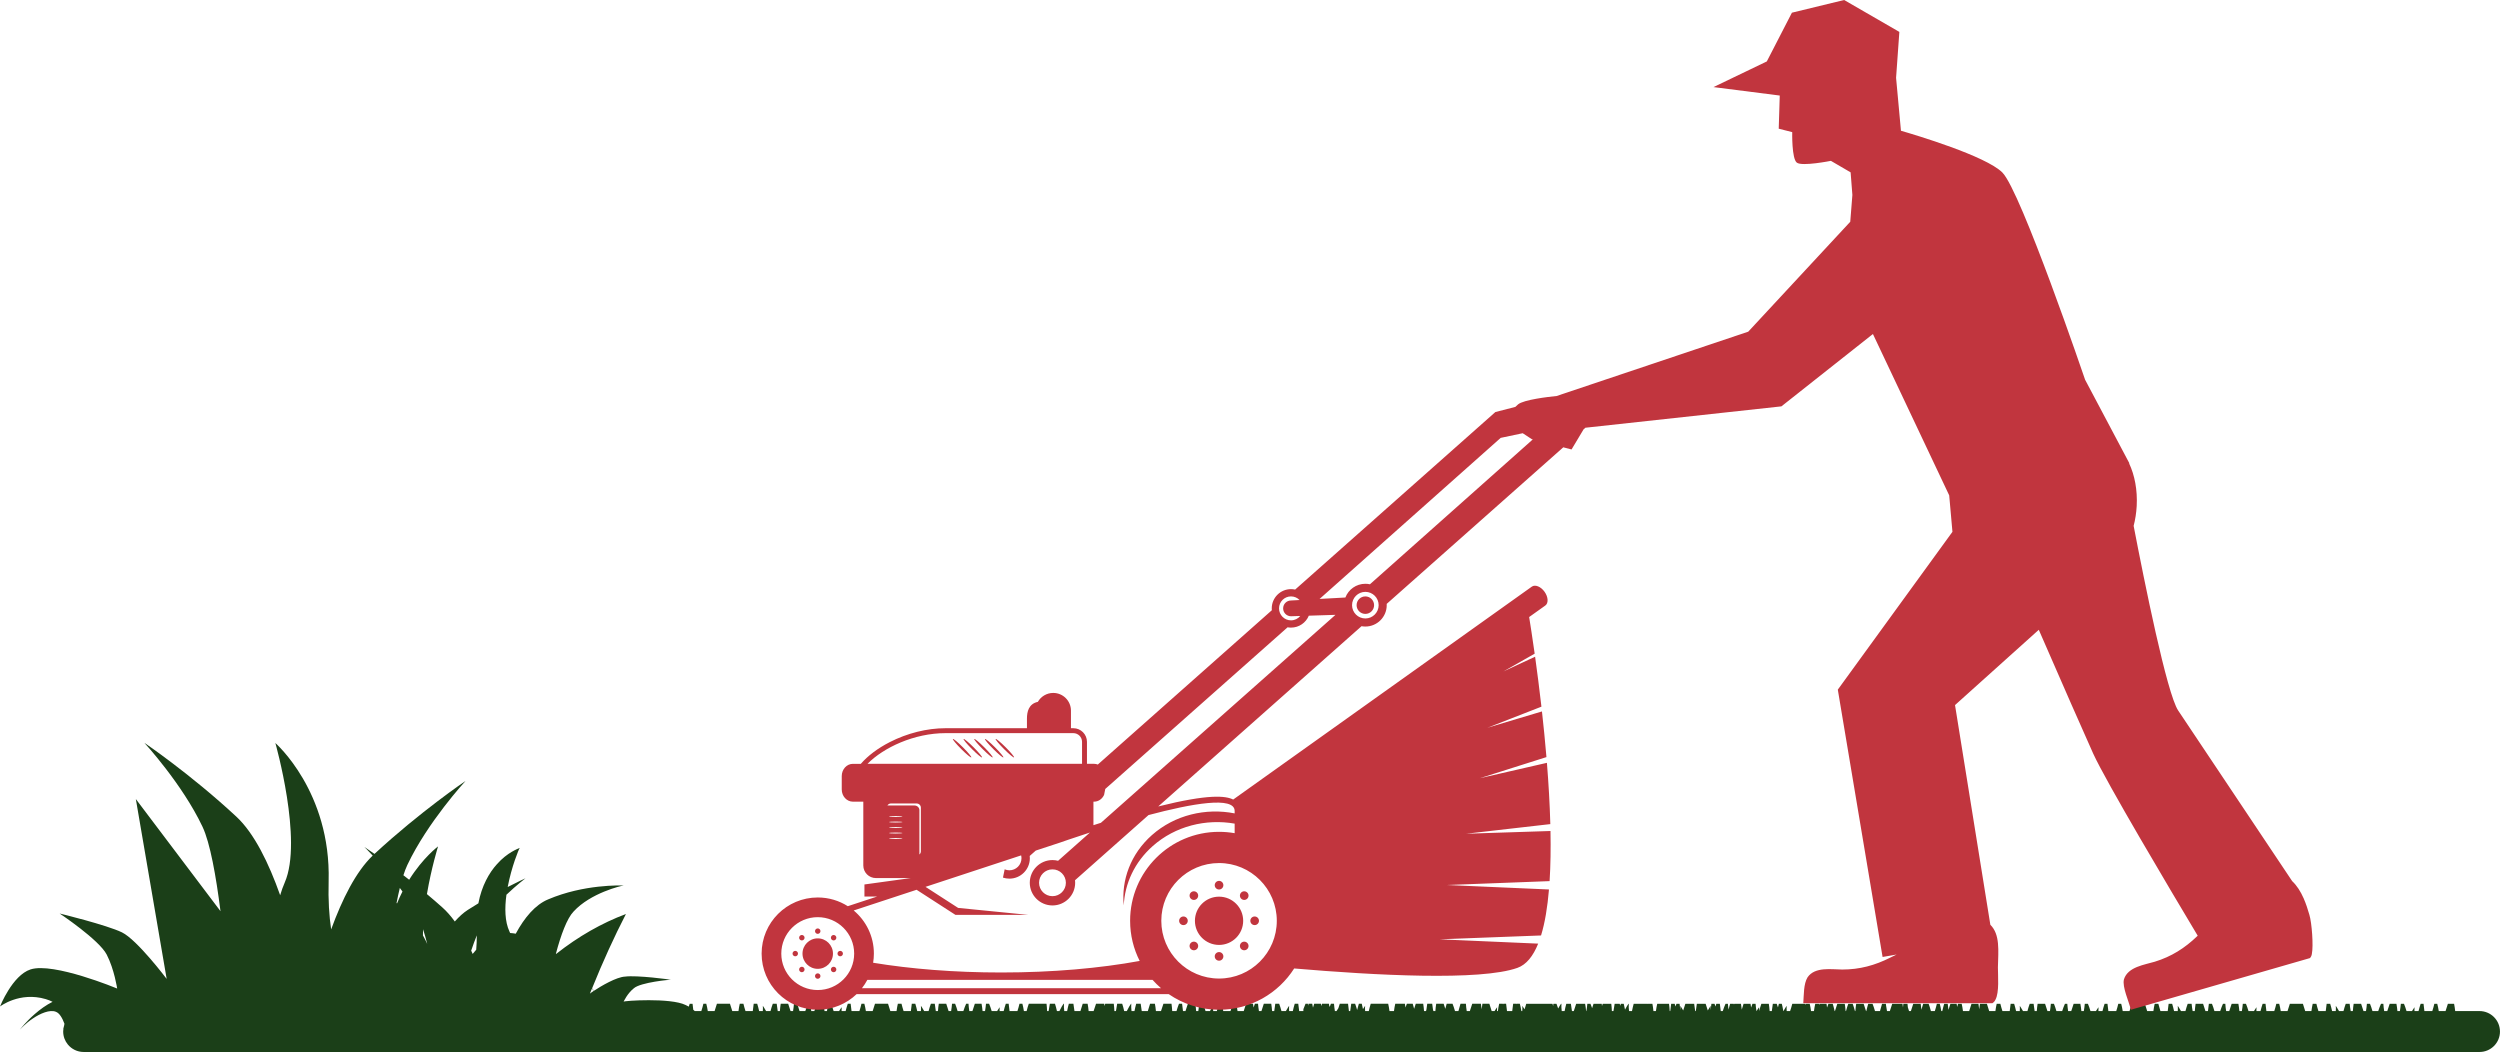
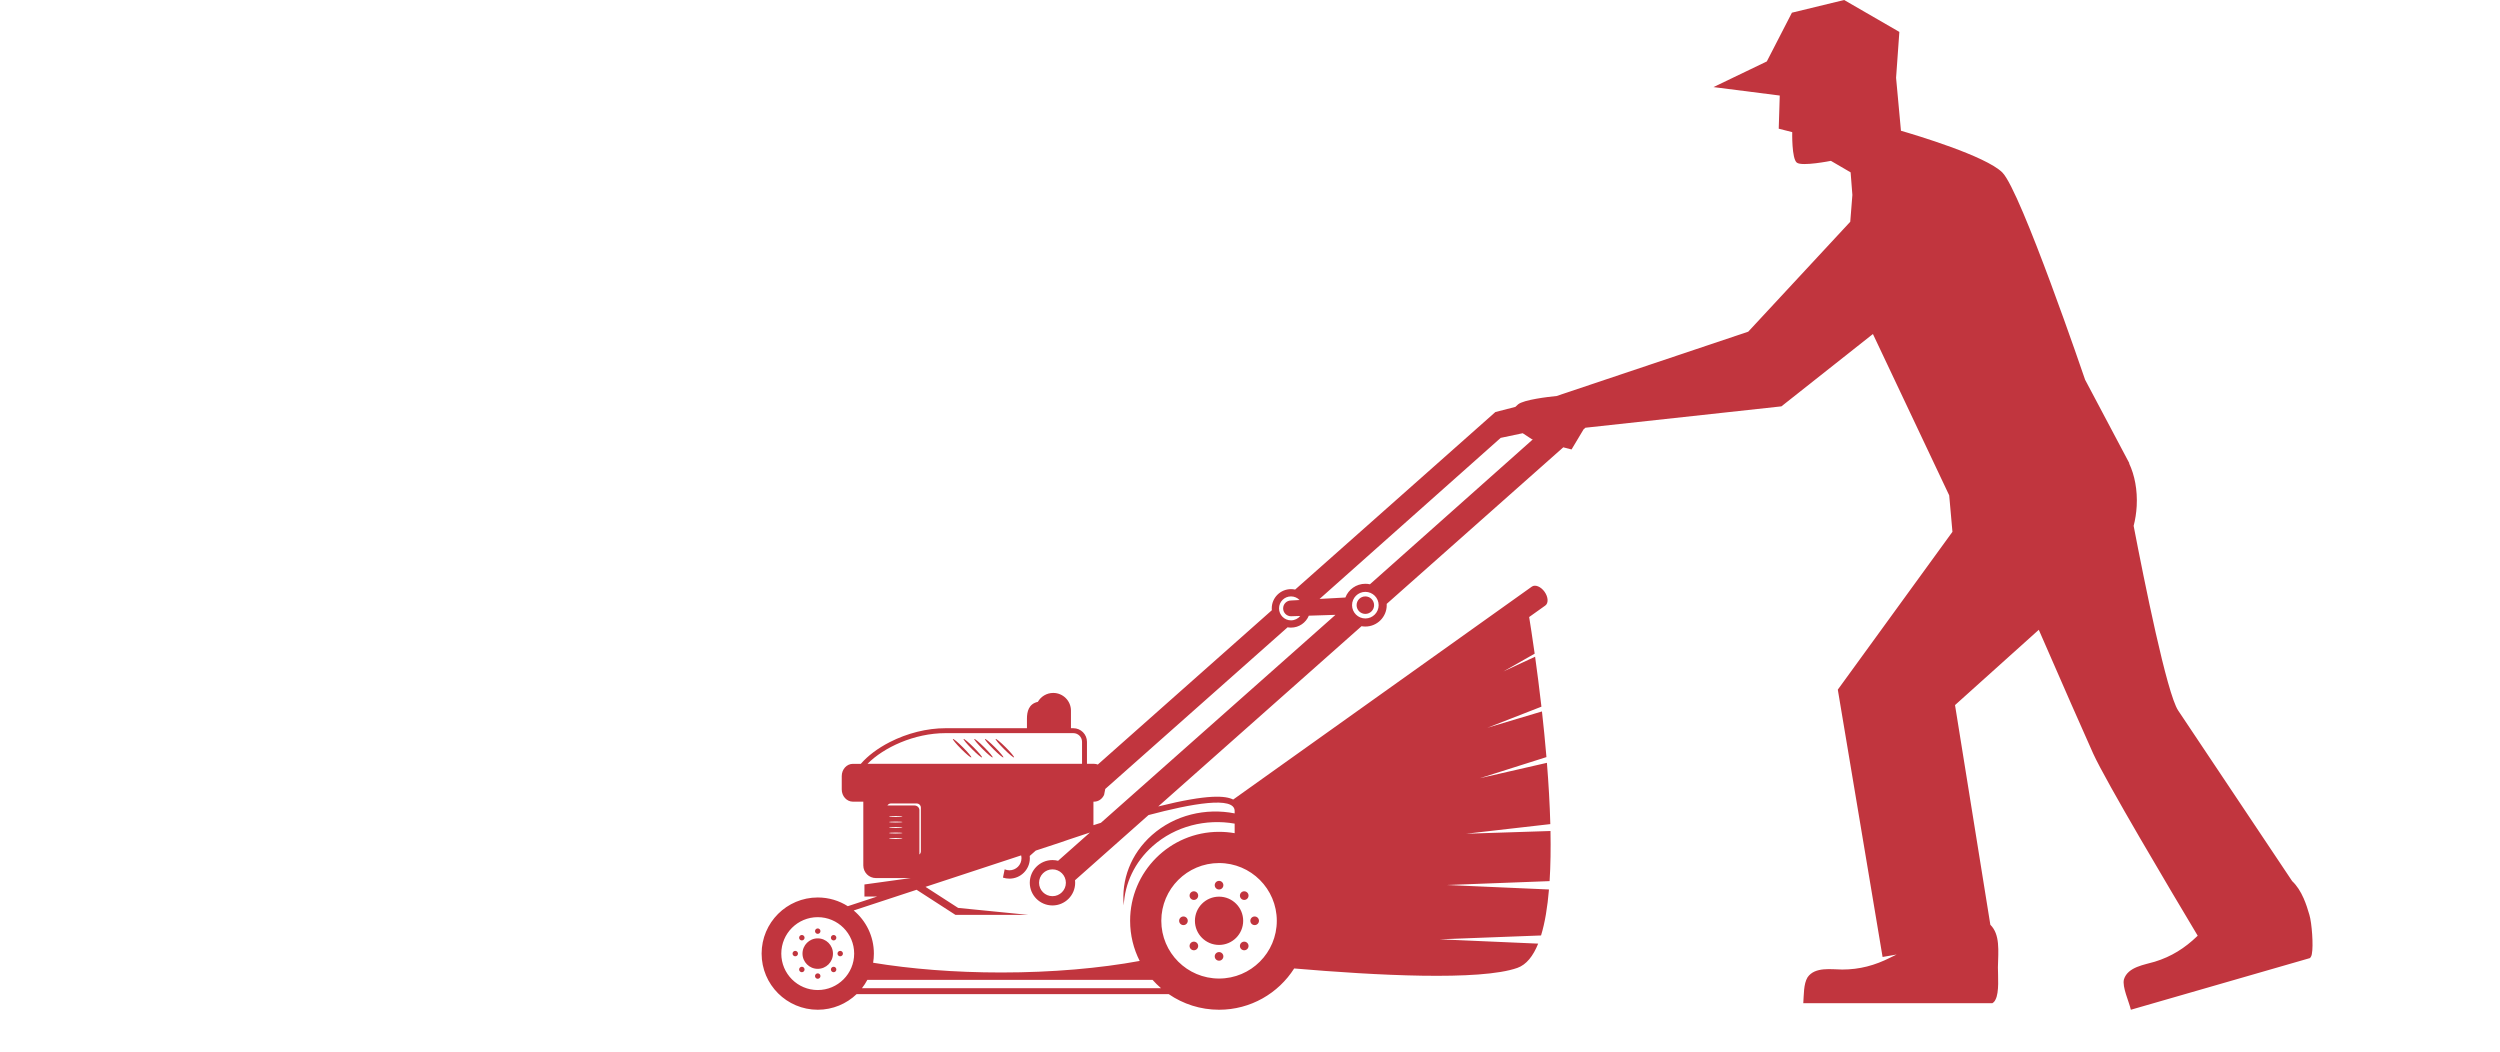
<svg xmlns="http://www.w3.org/2000/svg" fill="#c1353e" height="828" preserveAspectRatio="xMidYMid meet" version="1" viewBox="0.0 0.0 1967.7 828.0" width="1967.7" zoomAndPan="magnify">
  <g>
    <g id="change1_1">
-       <path d="M490.87,696.98c0.08,0,0.13,0,0.13,0C491,696.98,490.95,696.98,490.87,696.98z M1951.56,795.79h-19.13 c-0.21-2.04-0.52-3.97-0.87-5.73h-4.88c-0.55,1.93-1.18,3.87-1.83,5.73h-5.35c-0.33-2.18-0.77-4.12-1.2-5.73h-2.28 c-0.43,1.89-0.99,3.83-1.61,5.73h-6.21c-0.29-1.92-0.54-3.85-0.69-5.73h-2.25c-0.55,1.62-1.14,3.55-1.68,5.73h-3.19 c-0.04-1.04-0.03-2.06,0.07-3.01c0,0-0.88,1.13-2.01,3.01h-4.32c-0.63-2.17-1.34-4.12-2.01-5.73h-2.46 c-0.16,1.88-0.43,3.82-0.76,5.73h-1.94c-0.17-2.03-0.45-3.96-0.79-5.73h-5.29c-0.58,1.94-1.22,3.88-1.89,5.73h-2.45 c-0.31-1.93-0.54-3.87-0.65-5.73h-1.85c-0.68,1.53-1.46,3.48-2.18,5.73h-4.54c-0.61-2.17-1.3-4.11-1.94-5.73h-2.44 c-0.15,1.88-0.4,3.82-0.71,5.73h-1.98c-0.65-1.84-1.28-3.77-1.86-5.73h-5.86c-0.28,1.79-0.52,3.72-0.65,5.73h-1.7 c-0.33-1.89-0.62-3.83-0.81-5.73h-3.07c-0.62,1.67-1.25,3.61-1.79,5.73h-3.51c-1.37-2.54-2.55-4.12-2.55-4.12 c0.13,1.3,0.1,2.7,0,4.12h-2.9c-0.47-2.12-1-4.06-1.51-5.73h-2.77c-0.18,1.89-0.43,3.82-0.73,5.73h-5.74 c-0.61-1.88-1.17-3.82-1.63-5.73h-2.88c-0.38,1.67-0.75,3.61-1.02,5.73h-4.89c-0.63-1.85-1.25-3.78-1.81-5.73h-10.27 c-0.56,1.93-1.18,3.87-1.83,5.73h-5.34c-0.33-2.18-0.77-4.12-1.2-5.73h-2.28c-0.44,1.89-0.99,3.83-1.61,5.73h-6.2 c-0.3-1.92-0.54-3.85-0.7-5.73h-2.26c-0.55,1.62-1.14,3.55-1.68,5.73h-3.19c-0.05-1.04-0.03-2.06,0.07-3.01 c0,0-0.89,1.13-2.01,3.01h-4.32c-0.63-2.17-1.34-4.12-2.01-5.73h-2.46c-0.16,1.88-0.43,3.82-0.76,5.73h-1.94 c-0.18-2.03-0.46-3.96-0.79-5.73h-5.29c-0.58,1.94-1.23,3.88-1.89,5.73h-2.45c-0.31-1.93-0.54-3.87-0.65-5.73h-1.84 c-0.69,1.53-1.47,3.48-2.18,5.73h-4.55c-0.61-2.17-1.3-4.11-1.95-5.73h-2.44c-0.15,1.88-0.4,3.82-0.7,5.73h-1.98 c-0.65-1.84-1.28-3.77-1.87-5.73h-5.87c-0.28,1.79-0.52,3.72-0.65,5.73h-1.7c-0.34-1.89-0.62-3.83-0.81-5.73h-3.06 c-0.62,1.67-1.25,3.61-1.79,5.73h-3.51c-1.37-2.55-2.54-4.12-2.54-4.12c0.12,1.3,0.09,2.7,0,4.12h-2.91 c-0.47-2.12-1-4.06-1.51-5.73h-2.76c-0.18,1.89-0.44,3.81-0.73,5.73h-5.74c-0.61-1.88-1.16-3.82-1.63-5.73h-2.88 c-0.38,1.67-0.75,3.61-1.02,5.73H1690c-0.63-1.85-1.25-3.78-1.81-5.73h-10.27c-0.55,1.93-1.18,3.87-1.83,5.73h-5.34 c-0.33-2.18-0.77-4.12-1.2-5.73h-2.29c-0.43,1.89-0.99,3.83-1.61,5.73h-6.2c-0.29-1.92-0.54-3.85-0.7-5.73h-2.25 c-0.55,1.62-1.15,3.55-1.68,5.73h-3.19c-0.05-1.04-0.03-2.06,0.06-3.01c0,0-0.88,1.13-2.01,3.01h-4.31 c-0.62-2.17-1.34-4.12-2.01-5.73h-2.46c-0.16,1.88-0.43,3.82-0.76,5.73h-1.94c-0.18-2.03-0.46-3.96-0.79-5.73h-5.28 c-0.58,1.94-1.22,3.88-1.89,5.73h-2.46c-0.3-1.93-0.53-3.87-0.65-5.73h-1.85c-0.69,1.53-1.47,3.48-2.18,5.73h-4.54 c-0.61-2.17-1.3-4.11-1.94-5.73h-2.43c-0.15,1.88-0.4,3.82-0.71,5.73h-1.98c-0.64-1.84-1.28-3.77-1.86-5.73h-5.87 c-0.28,1.79-0.51,3.72-0.65,5.73h-1.7c-0.33-1.89-0.61-3.83-0.81-5.73h-3.06c-0.62,1.67-1.25,3.61-1.79,5.73h-3.5 c-1.37-2.54-2.55-4.12-2.55-4.12c0.12,1.3,0.1,2.7,0,4.12h-2.9c-0.47-2.12-1-4.06-1.52-5.73h-2.76c-0.19,1.89-0.43,3.82-0.73,5.73 h-5.74c-0.61-1.88-1.17-3.82-1.63-5.73h-2.88c-0.38,1.67-0.75,3.61-1.02,5.73h-4.89c-0.63-1.85-1.25-3.78-1.81-5.73h-5.45 c-0.24,1.37-0.45,2.81-0.6,4.33c-0.16-1.52-0.37-2.96-0.61-4.33h-5.46c-0.56,1.95-1.18,3.88-1.81,5.73h-4.89 c-0.26-2.12-0.63-4.06-1.02-5.73h-2.88c-0.2,0.83-0.42,1.66-0.66,2.49c-0.14-0.86-0.29-1.7-0.45-2.49h-4.88 c-0.46,1.62-0.98,3.22-1.52,4.79c-0.23-1.6-0.44-3.21-0.6-4.79h-2.77c-0.51,1.67-1.04,3.61-1.51,5.73h-0.79 c-0.33-2.18-0.77-4.12-1.19-5.73h-2.28c-0.43,1.89-0.99,3.83-1.61,5.73h-3.08c-0.54-2.12-1.17-4.06-1.79-5.73h-2.03h-1.04h-1.21 c-0.46,1.34-0.94,2.91-1.4,4.65c-0.14-1.62-0.33-3.18-0.56-4.65h-5.86c-0.58,1.96-1.21,3.89-1.86,5.73h-1.45 c-0.3-1.04-0.62-2.02-0.94-2.94c-0.11-0.94-0.21-1.87-0.29-2.79h-0.77h-1.67h-0.79c-0.08,0.94-0.19,1.89-0.32,2.84 c-0.12-0.98-0.26-1.93-0.42-2.84h-2.75h-2.71h-2.58c-0.58,1.94-1.22,3.88-1.89,5.73h-2.22c-0.21-1.68-0.49-3.25-0.79-4.66 c-0.03-0.36-0.07-0.72-0.09-1.07h-0.14h-1.71h-1.17c-0.46,1.91-1.02,3.84-1.63,5.73h-3.92c-0.61-2.17-1.3-4.11-1.95-5.73h-0.61 h-1.83h-0.94c-0.51,1.67-1.04,3.61-1.51,5.73h-0.24c-0.64-1.84-1.28-3.77-1.86-5.73h-5.87c-0.28,1.79-0.52,3.72-0.65,5.73h-0.33 c-0.54-2.12-1.17-4.06-1.79-5.73h-0.39h-2.68h-0.38c-0.62,1.67-1.25,3.61-1.79,5.73h-0.33c-0.14-2.01-0.37-3.94-0.65-5.73h-5.87 c-0.58,1.96-1.21,3.89-1.86,5.73h-0.24c-0.47-2.12-1-4.06-1.51-5.73h-0.94h-1.83h-0.62c-0.36,0.89-0.72,1.88-1.08,2.95 c-0.13-1.02-0.28-2.01-0.44-2.95h-5.46c-0.09,0.3-0.18,0.59-0.27,0.88c-0.08-0.29-0.17-0.59-0.24-0.88h-2.88 c-0.38,1.67-0.75,3.61-1.02,5.73h-2.3c-0.27-2.12-0.64-4.06-1.02-5.73h-2.87c-0.07,0.29-0.16,0.59-0.23,0.89 c-0.09-0.3-0.18-0.59-0.27-0.89h-7.6h-2.67h-0.09c-0.31,1.01-0.62,2.13-0.93,3.31c-0.27,0.81-0.54,1.62-0.81,2.42h-2.67 c-0.1-1.42-0.12-2.83,0-4.12c0,0-1.18,1.58-2.55,4.12h-0.12c-0.33-2.18-0.77-4.12-1.19-5.73h-2.29c-0.21,0.93-0.46,1.88-0.73,2.83 c-0.31-1.01-0.64-1.96-0.96-2.83h-3.07c-0.2,1.9-0.48,3.83-0.81,5.73h-1.71c-0.13-2.01-0.37-3.94-0.65-5.73h-0.58h-2.25h-3.03 c-0.58,1.93-1.21,3.84-1.84,5.67c-0.04-1.02-0.03-2.01,0.06-2.95c0,0-0.89,1.13-2.01,3.01h-0.06c-0.31-1.91-0.56-3.85-0.7-5.73 h-2.45c-0.36,0.89-0.72,1.88-1.08,2.96c-0.13-1.02-0.28-2.01-0.45-2.96h-1.59h-2.46h-1.41c-0.45,1.54-0.93,3.07-1.43,4.56 c-0.17-1.59-0.39-3.14-0.65-4.56h-5.29c-0.06,0.22-0.14,0.43-0.2,0.65c-0.05-0.22-0.1-0.44-0.14-0.65h-2.88 c-0.36,1.52-0.81,3.06-1.28,4.58c-0.22-1.54-0.4-3.09-0.49-4.58h-1.85c-0.69,1.53-1.47,3.48-2.18,5.73h-1.58 c-0.29-1.91-0.55-3.84-0.73-5.73h-2.76c-0.21,0.67-0.41,1.39-0.62,2.14c-0.27-0.76-0.54-1.48-0.8-2.14h-2.44 c-0.13,1.62-0.34,3.29-0.59,4.95c-0.06-1.15-0.07-2.29,0.03-3.34c0,0-1.03,1.39-2.29,3.64c-0.58-1.7-1.16-3.46-1.7-5.25h-3.86 h-2.01h-1.05c-0.19,1.9-0.48,3.83-0.81,5.73h-0.49c-0.33-1.89-0.61-3.83-0.81-5.73h-1.06h-2.01h-3.86 c-0.53,1.79-1.11,3.55-1.7,5.25c-1.25-2.26-2.28-3.65-2.28-3.65c0.1,1.06,0.09,2.19,0.03,3.34c-0.25-1.66-0.46-3.33-0.6-4.95h-2.44 c-0.26,0.66-0.53,1.38-0.8,2.14c-0.2-0.75-0.41-1.47-0.61-2.14h-2.76c-0.19,1.89-0.43,3.81-0.73,5.73h-0.42 c-0.1-2-0.3-3.92-0.55-5.73h-6.35c-0.01,0.03-0.02,0.06-0.03,0.09c-0.01-0.03-0.01-0.06-0.02-0.09h-2.88 c-0.38,1.67-0.75,3.61-1.02,5.73h-1.97c-0.18-2.07-0.48-4-0.81-5.73h-3.79c-0.02,0.07-0.04,0.14-0.06,0.22 c-0.02-0.08-0.04-0.14-0.06-0.22h-7.27h-3h-0.53c-0.48,1.72-0.95,3.65-1.35,5.73h-2.32c-0.24-1.98-0.34-3.94-0.21-5.73h-0.22 c-0.47,0.67-1.57,2.33-2.74,4.62c-0.3-1.73-0.66-3.3-1.01-4.62h-2.29c-0.12,0.51-0.26,1.03-0.4,1.55 c-0.16-0.53-0.32-1.05-0.49-1.55h-3.96c-0.25,1.93-0.58,3.86-0.94,5.73h-1.25c-0.07-1.99-0.24-3.91-0.47-5.73h-0.99h-2.25h-3.5 c-0.18,0.59-0.38,1.19-0.57,1.77c-0.07-0.6-0.14-1.19-0.22-1.77h-6.42c-0.37,1.17-0.74,2.32-1.13,3.46 c-0.43-1.27-0.87-2.44-1.3-3.46h-2.46c-0.16,1.88-0.43,3.82-0.76,5.73h-0.2c-0.17-2.06-0.46-4-0.8-5.73h-1.73h-2.13h-3.16 c-0.58,1.94-1.22,3.88-1.88,5.73h-1.45c-0.32-1.89-0.61-3.82-0.84-5.73h-0.82h-1.85h-0.94c-0.47,1.73-0.94,3.65-1.33,5.73h-2.26 c-0.25-1.98-0.36-3.94-0.24-5.73h-0.32c-0.46,0.67-1.31,1.97-2.24,3.71c-0.44-1.37-0.89-2.62-1.33-3.71h-2.44 c-0.05,0.59-0.12,1.2-0.18,1.8c-0.18-0.62-0.36-1.23-0.55-1.8h-3.81h-0.24h-2.62h-3h-3.16h-3.07h-4.71 c-0.47,1.32-0.93,2.79-1.35,4.36c-1.02-1.72-1.78-2.76-1.78-2.76c0.12,1.3,0.1,2.7,0,4.12h-0.73c-0.32-2.18-0.76-4.12-1.19-5.73 h-2.29c-0.03,0.13-0.07,0.25-0.1,0.38c-0.04-0.12-0.07-0.25-0.11-0.38h-2.76c-0.19,1.89-0.44,3.82-0.74,5.73h-4.11 c-0.29-1.92-0.54-3.85-0.7-5.73h-2.25c-0.06,0.17-0.12,0.36-0.18,0.53c-0.04-0.18-0.1-0.36-0.14-0.53h-2.88 c-0.38,1.67-0.75,3.61-1.02,5.73h-0.66c-0.04-1.04-0.03-2.06,0.07-3.01c0,0-0.88,1.13-2.01,3.01h-2.28 c-0.64-1.85-1.25-3.78-1.82-5.73H1170h-2.46h-0.76c-0.23,1.37-0.44,2.81-0.6,4.33c-0.16-1.52-0.37-2.96-0.6-4.33h-1.52h-3.94h-1.36 c-0.58,1.94-1.22,3.88-1.88,5.73h-2.46c-0.3-1.93-0.54-3.87-0.65-5.73h-1.37h-0.48h-2.4c-0.46,1.91-1.02,3.84-1.63,5.73h-2.69 c-0.61-2.17-1.3-4.11-1.95-5.73h-1.83h-0.6h-2.17c-0.37,1.21-0.75,2.55-1.1,4c-0.44-1.31-0.88-2.64-1.28-4h-5.87 c-0.29,1.79-0.52,3.72-0.65,5.73h-1.57c-0.1-0.42-0.21-0.83-0.33-1.23c-0.24-1.5-0.46-3.01-0.61-4.5h-0.85h-2.21h-0.85 c-0.16,1.49-0.37,3-0.62,4.5c-0.12,0.41-0.23,0.81-0.33,1.23h-1.57c-0.13-2.01-0.37-3.94-0.65-5.73h-5.86 c-0.4,1.36-0.83,2.68-1.28,4c-0.36-1.45-0.73-2.79-1.11-4h-2.16h-0.6h-1.85c-0.35,0.89-0.73,1.88-1.09,2.96 c-0.13-1.02-0.28-2.01-0.45-2.96h-4.72h-0.73h-2.14c-0.39,1.67-0.75,3.61-1.02,5.73h-3.53c-0.27-2.12-0.63-4.06-1.02-5.73h-2.15 h-0.73h-8.11h-1.44h-1.32c-0.51,1.67-1.04,3.61-1.51,5.73h-2.91c-0.1-1.42-0.12-2.83,0-4.12c0,0-0.72,0.97-1.69,2.6 c-0.28-1.56-0.62-2.99-0.94-4.21h-2.29c-0.37,1.62-0.84,3.27-1.36,4.91c-0.49-1.8-1.03-3.46-1.57-4.91h-3.07 c-0.19,1.9-0.48,3.83-0.81,5.73h-1.01c-0.29-1.92-0.54-3.85-0.69-5.73h-0.65h-1.6h-4.26c-0.35,1.17-0.72,2.33-1.1,3.48 c-0.36,0.52-0.88,1.28-1.45,2.25h-1.29c-0.31-1.91-0.56-3.85-0.71-5.73h-2.45c-0.3,0.76-0.62,1.6-0.92,2.49 c-0.13-0.36-0.26-0.7-0.39-1.04c-0.07-0.48-0.14-0.99-0.22-1.45h-0.35h-2.46h-2.64c-0.18,0.61-0.37,1.21-0.55,1.82 c-0.09-0.62-0.19-1.24-0.3-1.82h-5.29c-0.3,1.02-0.63,2.04-0.96,3.05c-0.19-1.09-0.4-2.11-0.61-3.05h-2.87 c-0.12,0.51-0.27,1.02-0.4,1.52c-0.05-0.51-0.11-1.03-0.14-1.52h-1.85c-0.53,1.19-1.12,2.64-1.7,4.28v1.45h-3.29 c-0.29-1.91-0.55-3.84-0.73-5.73h-2.77c-0.51,1.67-1.04,3.61-1.51,5.73h-2.9c-0.1-1.42-0.12-2.83,0-4.12c0,0-1.18,1.58-2.55,4.12 h-3.5c-0.54-2.12-1.17-4.06-1.79-5.73h-3.07c-0.19,1.9-0.48,3.83-0.81,5.73h-1.71c-0.14-2.01-0.37-3.94-0.65-5.73h-5.86 c-0.58,1.96-1.22,3.89-1.86,5.73h-1.98c-0.3-1.91-0.55-3.85-0.7-5.73h-2.45c-0.36,0.89-0.73,1.88-1.09,2.96 c-0.13-1.02-0.28-2.01-0.44-2.96h-5.46c-0.56,1.95-1.17,3.88-1.81,5.73h-4.89c-0.26-2.12-0.63-4.06-1.02-5.73h-2.87 c-0.46,1.91-1.02,3.84-1.63,5.73h-5.74c-0.3-1.91-0.55-3.84-0.73-5.73h-2.76c-0.51,1.67-1.04,3.61-1.51,5.73h-2.9 c-0.1-1.42-0.12-2.83,0-4.12c0,0-1.18,1.58-2.55,4.12h-3.5c-0.54-2.12-1.17-4.06-1.79-5.73h-3.07c-0.19,1.9-0.48,3.83-0.81,5.73 h-1.71c-0.13-2.01-0.36-3.94-0.65-5.73h-5.86c-0.58,1.96-1.22,3.89-1.86,5.73h-1.98c-0.31-1.91-0.55-3.85-0.71-5.73h-2.44 c-0.64,1.62-1.33,3.56-1.94,5.73h-3.39c-0.1-2-0.3-3.92-0.56-5.73h-6.35c-0.61,1.97-1.26,3.9-1.91,5.73h-4 c-0.18-2.07-0.47-4-0.81-5.73h-3.79c-0.53,1.93-1.14,3.87-1.77,5.73h-4.79c-0.32-1.89-0.6-3.82-0.83-5.73h-3.54 c-0.48,1.72-0.95,3.65-1.35,5.73h-2.32c-0.24-1.98-0.34-3.94-0.21-5.73h-0.21c-0.54,0.78-1.93,2.87-3.29,5.73h-2.07 c-0.44-2.07-0.99-4-1.56-5.73h-3.97c-0.25,1.93-0.58,3.86-0.94,5.73h-1.25c-0.07-1.99-0.24-3.91-0.47-5.73h-6.74 c-0.19,0.59-0.38,1.19-0.57,1.77c-0.07-0.6-0.14-1.19-0.23-1.77h-6.42c-0.61,1.97-1.26,3.9-1.92,5.73h-3.92 c-0.17-2.06-0.46-4-0.8-5.73h-3.86c-0.53,1.94-1.15,3.88-1.79,5.73h-4.7c-0.32-1.89-0.61-3.82-0.84-5.73h-3.6 c-0.48,1.73-0.94,3.65-1.33,5.73h-2.26c-0.25-1.98-0.36-3.94-0.25-5.73h-0.32c-0.62,0.91-1.96,2.97-3.25,5.73h-1.95 c-0.43-2.07-0.98-4-1.54-5.73h-4.05c-0.26,1.93-0.59,3.86-0.95,5.73h-1.21c-0.06-1.99-0.22-3.91-0.45-5.73h-13.95 c-0.6,1.69-1.2,3.63-1.69,5.73h-2.16c-0.33-2.18-0.77-4.12-1.19-5.73h-2.29c-0.43,1.89-0.99,3.83-1.61,5.73h-6.2 c-0.3-1.92-0.54-3.85-0.7-5.73h-2.25c-0.55,1.62-1.15,3.55-1.68,5.73h-3.19c-0.04-1.04-0.03-2.06,0.07-3.01 c0,0-0.88,1.13-2.01,3.01h-4.31c-0.63-2.17-1.34-4.12-2.01-5.73h-2.46c-0.16,1.88-0.43,3.82-0.76,5.73h-1.94 c-0.18-2.03-0.46-3.96-0.79-5.73h-5.29c-0.58,1.94-1.22,3.88-1.89,5.73h-2.45c-0.3-1.93-0.54-3.87-0.65-5.73h-1.85 c-0.69,1.53-1.47,3.48-2.18,5.73h-4.55c-0.61-2.17-1.3-4.11-1.94-5.73h-2.44c-0.15,1.88-0.4,3.82-0.71,5.73h-1.98 c-0.65-1.84-1.28-3.77-1.86-5.73h-5.87c-0.29,1.79-0.52,3.72-0.65,5.73h-1.7c-0.33-1.89-0.61-3.83-0.81-5.73h-3.07 c-0.62,1.67-1.25,3.61-1.79,5.73h-3.5c-1.37-2.54-2.55-4.12-2.55-4.12c0.12,1.3,0.1,2.7,0,4.12h-2.9c-0.47-2.12-1-4.06-1.52-5.73 h-2.76c-0.19,1.89-0.43,3.82-0.73,5.73h-5.74c-0.61-1.88-1.17-3.82-1.63-5.73h-2.88c-0.38,1.67-0.75,3.61-1.02,5.73h-4.89 c-0.63-1.85-1.25-3.78-1.81-5.73h-10.27c-0.55,1.93-1.18,3.87-1.83,5.73h-5.34c-0.33-2.18-0.77-4.12-1.2-5.73h-2.28 c-0.43,1.89-0.99,3.83-1.61,5.73h-6.2c-0.29-1.92-0.54-3.85-0.7-5.73h-2.25c-0.55,1.62-1.15,3.55-1.69,5.73h-3.19 c-0.04-1.04-0.03-2.06,0.06-3.01c0,0-0.89,1.13-2.01,3.01h-4.32c-0.63-2.17-1.34-4.12-2.01-5.73h-2.46 c-0.16,1.88-0.43,3.82-0.76,5.73h-1.95c-0.18-2.03-0.46-3.96-0.79-5.73h-5.29c-0.58,1.94-1.23,3.88-1.89,5.73h-2.45 c-0.3-1.93-0.54-3.87-0.65-5.73h-1.85c-0.68,1.53-1.47,3.48-2.18,5.73h-4.55c-0.61-2.17-1.3-4.11-1.94-5.73h-2.44 c-0.15,1.88-0.4,3.82-0.71,5.73h-1.98c-0.65-1.84-1.28-3.77-1.86-5.73h-5.88c-0.28,1.79-0.51,3.72-0.65,5.73h-1.7 c-0.33-1.89-0.61-3.83-0.81-5.73h-3.07c-0.62,1.67-1.25,3.61-1.8,5.73h-3.5c-1.37-2.55-2.55-4.12-2.55-4.12 c0.12,1.3,0.1,2.7,0,4.12h-2.9c-0.47-2.12-1-4.06-1.52-5.73h-2.76c-0.18,1.89-0.44,3.81-0.73,5.73h-5.74 c-0.61-1.88-1.17-3.82-1.63-5.73h-2.87c-0.39,1.67-0.76,3.61-1.02,5.73h-4.89c-0.63-1.85-1.25-3.78-1.81-5.73h-10.27 c-0.56,1.93-1.18,3.87-1.83,5.73h-5.35c-0.33-2.18-0.77-4.12-1.2-5.73h-2.28c-0.43,1.89-0.99,3.83-1.61,5.73h-5.17 c-0.38-0.35-0.77-0.69-1.18-1.04c-0.23-1.58-0.42-3.16-0.55-4.69h-2.25c-0.24,0.69-0.48,1.45-0.72,2.24 c-0.81-0.47-1.65-0.91-2.56-1.3c-11.89-5.81-48.83-3.33-48.74-2.58c0.01,0.02,2.83-6.41,8.08-10.57c5.2-4.65,29.17-6.97,29.19-6.61 c0.01-0.27-27.13-3.81-36.13-2.56c-6.75,0.29-18.73,7.36-24.44,11.12c-0.37-0.44-0.88-1.06-1.53-1.84 c8.47-21,17.38-40.54,26.66-58.55c-18.97,7.09-37.43,17.61-54.92,31.42c-0.07-0.05-0.14-0.1-0.2-0.15 c3.89-14.71,8.73-27.85,13.93-33.24c13.39-14.6,37.58-20.3,39.46-20.46c-2.14-0.08-31.28-1.09-59.44,10.9 c-10.14,4.16-18.73,14.37-25.54,27.03c-1.5-0.28-2.98-0.46-4.43-0.54c-0.17-0.38-0.33-0.75-0.51-1.13c-3.71-7.91-3.82-18.56-2.4-29 c8.1-7.72,14.99-12.93,14.99-12.93s-5.56,2.5-14,6.85c3-15.81,8.69-29.71,9.49-30.77c-0.97,0.44-9.71,3.49-17.91,12.76 c-6.19,6.81-12.06,17.12-14.65,30.86c-2.73,1.64-5.51,3.37-8.3,5.16c-3.51,2.26-6.94,5.39-10.26,9.13c-3.06-4.22-6.35-8-9.87-11.13 c-3.97-3.56-8.03-7.04-12.07-10.42c3.51-20.7,8.76-37.54,8.76-37.54s-11.79,8.76-22.74,26.24c-1.54-1.21-3.05-2.38-4.54-3.53 c1-3.11,2.04-5.85,3.12-8.13c15.94-33.74,45.78-66.09,45.78-66.09s-35.78,24.21-71.65,57.4c-4.98-3.52-7.99-5.53-7.99-5.5 c0.05,0.02,2.63,2.58,6.58,6.83c-13.2,12.62-24.05,34.37-32.7,58.1c-1.56-10.46-2.39-22.99-1.98-37.95 c1.91-70.56-41.93-108.74-41.93-108.74s21.8,76.7,7.41,109.71c-1.42,3.24-2.61,6.63-3.63,10.09 c-8.96-25.31-20.38-48.74-34.43-61.81c-36.13-33.58-72.45-58.15-72.45-58.15s29.84,32.35,45.78,66.09 c5.96,12.61,10.63,38.7,14.13,66.42l-66.63-88.26l24.27,141.56c0,0-23.21-30.79-35.2-36.63c-11.99-5.83-49.05-14.85-49.05-14.85 s31.07,20.68,37.06,32.34c6,11.66,8.23,26.71,8.23,26.71s-50.2-20.88-68.18-15.04C9.69,767.67,0,792.2,0,792.2 s15.4-11.93,35.97-5.83c2.07,0.61,3.85,1.33,5.4,2.14c-4.94,2.44-9.86,6.01-13.9,9.54c-7.01,6.03-11.45,11.93-11.92,12.38 c0.43-0.37,4.56-4.96,10.24-8.75c5.91-4.07,13.53-7.24,18.17-5.33c2.83,1.01,5.03,4.78,6.76,9.4c-0.05,0.42-0.12,0.81-0.19,1.17 c-0.22,0.68-0.4,1.39-0.53,2.11c-0.1,0.3-0.16,0.47-0.16,0.47l0.06,0.21c-0.1,0.72-0.17,1.45-0.17,2.19 c0,3.89,1.38,7.45,3.68,10.23v0h0c2.96,3.58,7.43,5.87,12.43,5.87h960h534.15h391.58c8.9,0,16.1-7.22,16.1-16.1 C1967.66,803,1960.46,795.79,1951.56,795.79z M312.51,711.05c-0.13-0.12-0.26-0.23-0.39-0.34c0.82-4.19,1.68-8.16,2.58-11.83 c0.7,0.93,1.39,1.87,2.08,2.82C315.28,704.62,313.85,707.74,312.51,711.05z M332.89,736.24c0-1.61,0.03-3.23,0.09-4.87 c1.14,3.53,2.24,7.44,3.29,11.6C335.21,740.62,334.08,738.38,332.89,736.24z M374.82,747.51c-0.95,1.06-1.89,2.16-2.81,3.31 c-0.37-0.88-0.76-1.75-1.15-2.62c1.46-4.28,2.94-8.34,4.42-11.99C375.27,740.28,375.11,744.04,374.82,747.51z M464.28,782.11 c0.52-1.3,1.04-2.58,1.56-3.87c0.66,0.67,1.2,1.21,1.58,1.6C465.47,781.13,464.26,782.03,464.28,782.11z" fill="#1b3f18" />
-     </g>
+       </g>
    <g id="change2_1">
      <path d="M643.62,735.02c1.18,0,2.15-0.96,2.15-2.14c0-1.18-0.96-2.14-2.15-2.14c-1.18,0-2.14,0.96-2.14,2.14 C641.48,734.05,642.44,735.02,643.62,735.02z M625.94,748.41c-1.19,0-2.15,0.96-2.15,2.14c0,1.19,0.96,2.14,2.15,2.14 c1.18,0,2.14-0.96,2.14-2.14C628.08,749.37,627.12,748.41,625.94,748.41z M632.63,739.57c0.84-0.84,0.84-2.2,0-3.03 c-0.84-0.84-2.2-0.84-3.03,0c-0.83,0.83-0.83,2.19,0,3.03C630.44,740.4,631.8,740.4,632.63,739.57z M758.41,581.63 c-0.37,0.37,2.57,3.91,6.58,7.92c4,4.01,7.55,6.95,7.92,6.58c0.37-0.37-2.57-3.91-6.58-7.92 C762.32,584.2,758.78,581.26,758.41,581.63z M766.81,581.63c-0.37,0.37,2.57,3.91,6.58,7.92c4,4.01,7.55,6.95,7.91,6.58 c0.37-0.37-2.57-3.91-6.58-7.92C770.73,584.2,767.19,581.26,766.81,581.63z M749.99,581.63c-0.37,0.37,2.57,3.91,6.58,7.92 c4,4.01,7.55,6.95,7.92,6.58c0.37-0.37-2.57-3.91-6.58-7.92C753.91,584.2,750.36,581.26,749.99,581.63z M783.64,581.63 c-0.37,0.37,2.57,3.91,6.58,7.92c4,4.01,7.55,6.95,7.92,6.58c0.37-0.37-2.57-3.91-6.58-7.92 C787.56,584.2,784.01,581.26,783.64,581.63z M775.23,581.63c-0.37,0.37,2.58,3.91,6.58,7.92c4,4.01,7.55,6.95,7.92,6.58 c0.37-0.37-2.58-3.91-6.58-7.92C779.15,584.2,775.6,581.26,775.23,581.63z M629.6,761.55c-0.83,0.84-0.83,2.2,0,3.03 c0.84,0.84,2.2,0.84,3.03,0c0.84-0.84,0.84-2.19,0-3.03C631.8,760.71,630.44,760.71,629.6,761.55z M987.51,728.13 c1.88,0,3.4-1.52,3.4-3.39c0-1.88-1.52-3.4-3.4-3.4c-1.88,0-3.4,1.52-3.4,3.4C984.12,726.61,985.64,728.13,987.51,728.13z M981.7,707.32c1.33-1.33,1.33-3.48,0-4.81c-1.33-1.32-3.48-1.32-4.8,0c-1.32,1.33-1.32,3.48,0,4.81 C978.23,708.65,980.38,708.65,981.7,707.32z M976.9,742.15c-1.32,1.33-1.32,3.48,0,4.8c1.33,1.33,3.48,1.33,4.8,0 c1.33-1.32,1.33-3.47,0-4.8C980.38,740.82,978.23,740.82,976.9,742.15z M1074.64,469.42c-3.81,0-6.89,3.08-6.89,6.89 c0,3.8,3.08,6.88,6.89,6.88c3.8,0,6.88-3.08,6.88-6.88C1081.52,472.51,1078.44,469.42,1074.64,469.42z M959.49,749.36 c-1.88,0-3.4,1.52-3.4,3.39c0,1.88,1.52,3.4,3.4,3.4s3.4-1.52,3.4-3.4C962.89,750.88,961.37,749.36,959.49,749.36z M940.5,724.74 c0,10.49,8.51,18.99,18.99,18.99c10.49,0,18.99-8.5,18.99-18.99c0-10.49-8.5-19-18.99-19C949,705.74,940.5,714.25,940.5,724.74z M956.09,696.72c0,1.87,1.52,3.39,3.4,3.39s3.4-1.52,3.4-3.39c0-1.88-1.52-3.4-3.4-3.4S956.09,694.84,956.09,696.72z M643.62,766.1 c-1.18,0-2.14,0.96-2.14,2.14c0,1.18,0.96,2.14,2.14,2.14c1.18,0,2.15-0.96,2.15-2.14C645.77,767.06,644.81,766.1,643.62,766.1z M654.61,761.55c-0.83,0.84-0.83,2.2,0,3.03c0.84,0.84,2.2,0.84,3.04,0c0.83-0.84,0.83-2.19,0-3.03 C656.81,760.71,655.45,760.71,654.61,761.55z M643.62,738.57c-6.62,0-11.99,5.37-11.99,11.99c0,6.62,5.37,11.99,11.99,11.99 c6.62,0,11.99-5.37,11.99-11.99C655.61,743.94,650.24,738.57,643.62,738.57z M654.61,736.54c-0.83,0.83-0.83,2.19,0,3.03 c0.84,0.83,2.2,0.83,3.04,0c0.83-0.84,0.83-2.2,0-3.03C656.81,735.7,655.45,735.7,654.61,736.54z M942.08,707.32 c1.32-1.33,1.32-3.48,0-4.81c-1.33-1.32-3.48-1.32-4.8,0c-1.32,1.33-1.32,3.48,0,4.81C938.6,708.65,940.75,708.65,942.08,707.32z M661.31,748.41c-1.18,0-2.14,0.96-2.14,2.14c0,1.19,0.96,2.14,2.14,2.14c1.18,0,2.15-0.96,2.15-2.14 C663.45,749.37,662.49,748.41,661.31,748.41z M931.47,721.34c-1.88,0-3.4,1.52-3.4,3.4c0,1.87,1.52,3.39,3.4,3.39 c1.87,0,3.39-1.52,3.39-3.39C934.86,722.86,933.34,721.34,931.47,721.34z M937.27,742.15c-1.32,1.33-1.32,3.48,0,4.8 c1.33,1.33,3.48,1.33,4.8,0c1.32-1.32,1.32-3.47,0-4.8C940.75,740.82,938.6,740.82,937.27,742.15z M1817.67,720.03 c-1.25-4.39-2.68-8.76-4.46-12.83l0.04-0.02c0,0-0.06-0.08-0.14-0.21c-2.3-5.2-5.19-9.89-8.99-13.46 c-22.64-33.88-80.22-120.06-89.72-134.28c-8.9-13.32-26.69-101.82-35.05-145.34c1.27-4.9,2.11-10.13,2.41-15.61 c0.68-12.65-1.63-24.37-5.96-33.54l0.16-0.15l-34.81-65.7c0,0-50.58-148.58-65.13-163.12c-13.04-13.04-68.49-29.58-79.81-32.86 l-3.84-41.66l2.58-36.13L1451.48,0l-41.1,9.99l-19.76,38.37l-41.98,20.19l52.17,6.65l-0.81,26.09l10.63,2.71 c0,0-0.5,20.92,3.64,24.03c4.13,3.11,26.79-1.43,26.79-1.43l15.52,9.05l1.39,17.8l-1.67,21.09l-80.3,86.52l-150.81,50.62 c-6.56,0.66-25.92,2.9-30.37,6.61c-0.59,0.49-1.32,1.17-2.13,1.97l-15.72,4.05l-157.59,139.73c-1.05-0.23-2.14-0.35-3.26-0.35 c-8.36,0-15.15,6.78-15.15,15.15c0,0.49,0.03,0.98,0.07,1.46L864.07,601.75c-0.92-0.36-1.9-0.56-2.92-0.56h-5.62v-17.31 c0-5.91-4.81-10.72-10.72-10.72h-1.88v-13.24c0-0.1,0-0.2-0.01-0.3c0-0.09,0.01-0.19,0.01-0.28c0-7.71-6.25-13.95-13.95-13.95 c-5.18,0-9.7,2.83-12.1,7.02c-7.21,1.58-8.59,7.72-8.59,13.24v7.51h-62.34c-0.11,0-0.2,0.01-0.25,0.01l-1.52-0.01 c-14.51,0-30.1,3.89-43.9,10.96c-9.44,4.83-17.35,10.82-22.74,17.08h-6.24c-4.85,0-8.78,4.32-8.78,9.64v10.5 c0,5.33,3.93,9.64,8.78,9.64h8.19v50.23c0,5.47,4.44,9.91,9.92,9.91h27.42l-36.45,5.03v9.49h10.04c-8.31,2.73-16.11,5.3-23.13,7.61 c-6.84-4.34-14.95-6.86-23.66-6.86c-24.4,0-44.18,19.78-44.18,44.18c0,24.4,19.78,44.18,44.18,44.18 c11.87,0,22.63-4.68,30.58-12.28h245.68c11.27,7.75,24.91,12.28,39.61,12.28c24.86,0,46.7-12.96,59.12-32.49 c63.59,5.45,146.54,9.9,175.69-0.46c7.06-2.51,12.4-9.26,16.35-19.09l-77.61-3.39l79.87-3.03c3.08-10.02,5.08-22.37,6.24-36.2 l-80.36-3.51l80.85-3.06c0.78-12.34,0.96-25.68,0.7-39.45l-66.39,2.14l66.26-7.57c-0.42-15.89-1.4-32.25-2.68-48.23l-52.78,12.1 l52.41-16.61c-1.04-12.39-2.26-24.5-3.53-35.94l-42.97,12.85l42.55-16.6c-1.67-14.6-3.41-28-4.98-39.33l-24.98,11.62l24.64-14.01 c-1.84-13.08-3.43-23.16-4.34-28.83l12.72-9.06c2.61-1.86,2.34-6.69-0.58-10.8c-2.93-4.11-7.41-5.93-10.02-4.07L970.61,629.31 c-5.84-2.97-19.24-4.51-58.99,5.43l160.01-141.87c0.97,0.18,1.98,0.27,3,0.27c9.29,0,16.83-7.54,16.83-16.83 c0-0.34-0.01-0.67-0.03-1l139-123.24l6.5,1.69l9.49-15.86l1.4-1.24l154.29-16.82l72.03-56.95l60.04,126.99l2.55,28.7L1446.5,542.8 l35.24,210.41l11.07-1.92c-1.78,0.82-3.47,1.61-4.96,2.4c-12.1,6.14-24.19,9.41-37.85,9.41c-8.2,0-21.46-2.46-27.32,6.14 c-3.21,5.25-2.85,13.89-3.35,20.34h148.85c1.03-0.66,1.86-1.53,2.39-2.73c3.12-5.73,1.95-18.83,1.95-25.38 c0.31-13.45,1.8-25.89-5.96-33.62l-27.8-172.9l65.93-59.26c17.36,39.82,36.35,83.2,42.82,97.43 c10.12,22.22,60.63,107.21,82.26,143.35c-0.11,0.11-0.23,0.23-0.35,0.34c-9.76,9.42-20.35,16.11-33.4,20.12 c-7.83,2.41-21.24,3.96-24.3,13.9c-1.53,5.95,4.04,17.61,5.44,23.92l140.99-40.67c0.78-0.93,1.33-2.01,1.48-3.31 C1820.93,744.36,1819.59,726.29,1817.67,720.03z M1016.12,469.42c2.65,0,5.04,1.09,6.75,2.85l-6.75,0.37 c-3.42,0-6.19,2.77-6.19,6.2c0,3.42,2.77,6.2,6.19,6.2l7.29-0.23c-1.73,2.11-4.35,3.46-7.29,3.46c-5.2,0-9.42-4.22-9.42-9.42 C1006.7,473.63,1010.92,469.42,1016.12,469.42z M682.79,601.19c12.67-12.83,36.72-24.15,61.39-24.15l1.53,0.01c0,0,0.03,0,0.05,0 h0.03c0.07,0,0.14-0.01,0.18-0.01h0.01h0.01h98.82c3.77,0,6.84,3.07,6.84,6.84v17.31H682.79z M705.02,660.37 c-2.93,0-5.31-0.16-5.31-0.37c0-0.2,2.38-0.37,5.31-0.37c2.93,0,5.31,0.16,5.31,0.37C710.33,660.2,707.95,660.37,705.02,660.37z M705.02,656.04c-2.93,0-5.31-0.17-5.31-0.37c0-0.21,2.38-0.37,5.31-0.37c2.93,0,5.31,0.17,5.31,0.37 C710.33,655.87,707.95,656.04,705.02,656.04z M705.02,651.71c-2.93,0-5.31-0.17-5.31-0.37c0-0.21,2.38-0.37,5.31-0.37 c2.93,0,5.31,0.16,5.31,0.37C710.33,651.55,707.95,651.71,705.02,651.71z M705.02,647.38c-2.93,0-5.31-0.17-5.31-0.37 c0-0.2,2.38-0.37,5.31-0.37c2.93,0,5.31,0.17,5.31,0.37C710.33,647.22,707.95,647.38,705.02,647.38z M705.02,643.05 c-2.93,0-5.31-0.16-5.31-0.37c0-0.21,2.38-0.37,5.31-0.37c2.93,0,5.31,0.16,5.31,0.37C710.33,642.89,707.95,643.05,705.02,643.05z M698.47,633.95c0.58-0.94,1.61-1.56,2.79-1.56h20.25c1.81,0,3.29,1.47,3.29,3.29v34.38c0,1-0.45,1.89-1.15,2.5v-34.96 c0-2.01-1.79-3.64-4-3.64H698.47z M643.62,779.24c-15.84,0-28.68-12.84-28.68-28.68c0-15.84,12.85-28.68,28.68-28.68 c15.84,0,28.68,12.84,28.68,28.68C672.31,766.4,659.46,779.24,643.62,779.24z M678.41,777.8c1.61-2.06,3.04-4.27,4.28-6.59h224.44 c2.08,2.34,4.32,4.55,6.69,6.59H678.41z M1004.94,724.74c0,25.1-20.34,45.45-45.45,45.45c-25.1,0-45.45-20.35-45.45-45.45 c0-25.1,20.35-45.45,45.45-45.45C984.59,679.28,1004.94,699.64,1004.94,724.74z M971.77,638.3v1.91 c-22.63-4.48-47.13,1.14-65.11,17.07c-16.76,14.86-24.21,35.42-22.17,55.37c0.79-17.13,8.43-33.99,22.79-46.72 c17.83-15.8,41.96-21.62,64.49-17.67v7.53c-3.99-0.7-8.09-1.07-12.28-1.07c-38.66,0-70,31.34-70,70.01 c0,11.38,2.72,22.12,7.53,31.61c-31.2,5.74-68.67,9.09-108.95,9.09c-36.86,0-71.35-2.8-100.85-7.67c0.38-2.34,0.59-4.75,0.59-7.21 c0-13.64-6.18-25.84-15.89-33.94l49.51-16.29L752,720.07h57.27l-55.15-5.48l-25.67-16.57l75.27-24.77 c0.17,0.72,0.27,1.46,0.27,2.24c0,5.25-4.25,9.5-9.5,9.5c-1.33,0-2.59-0.28-3.74-0.77l-1.34,6.52c1.6,0.53,3.31,0.82,5.08,0.82 c8.88,0,16.08-7.2,16.08-16.07c0-0.61-0.04-1.21-0.1-1.8l4.77-4.23l19.26-6.34c0,0,9.45-3.35,23.39-7.87L832.8,677.5 c-1.41-0.36-2.9-0.56-4.42-0.56c-9.86,0-17.86,8-17.86,17.86c0,9.86,8,17.86,17.86,17.86c9.87,0,17.86-8,17.86-17.86 c0-0.67-0.04-1.34-0.11-1.99l57.83-51.28C938,632.47,971.77,626.46,971.77,638.3z M838.93,694.81c0,5.83-4.72,10.55-10.56,10.55 c-5.83,0-10.55-4.73-10.55-10.55c0-5.83,4.73-10.55,10.55-10.55C834.21,684.25,838.93,688.98,838.93,694.81z M866.5,647.62 c-2.02,0.63-3.98,1.25-5.88,1.86v-18.51h0.53c3.45,0,6.42-2.18,7.86-5.36l0.92-4.64l143.5-127.23c0.88,0.16,1.78,0.24,2.7,0.24 c6.33,0,11.75-3.88,14.02-9.39l20.97-0.66L866.5,647.62z M1074.64,486.78c-5.79,0-10.47-4.69-10.47-10.47 c0-5.78,4.69-10.47,10.47-10.47c5.78,0,10.47,4.69,10.47,10.47C1085.11,482.09,1080.42,486.78,1074.64,486.78z M1078.25,459.87 c-1.17-0.25-2.37-0.39-3.61-0.39c-7.18,0-13.3,4.49-15.72,10.81l-20.31,1.12l142.55-126.77l17.34-3.66l7.19,4.71l0.76,0.15 L1078.25,459.87z" />
    </g>
  </g>
</svg>